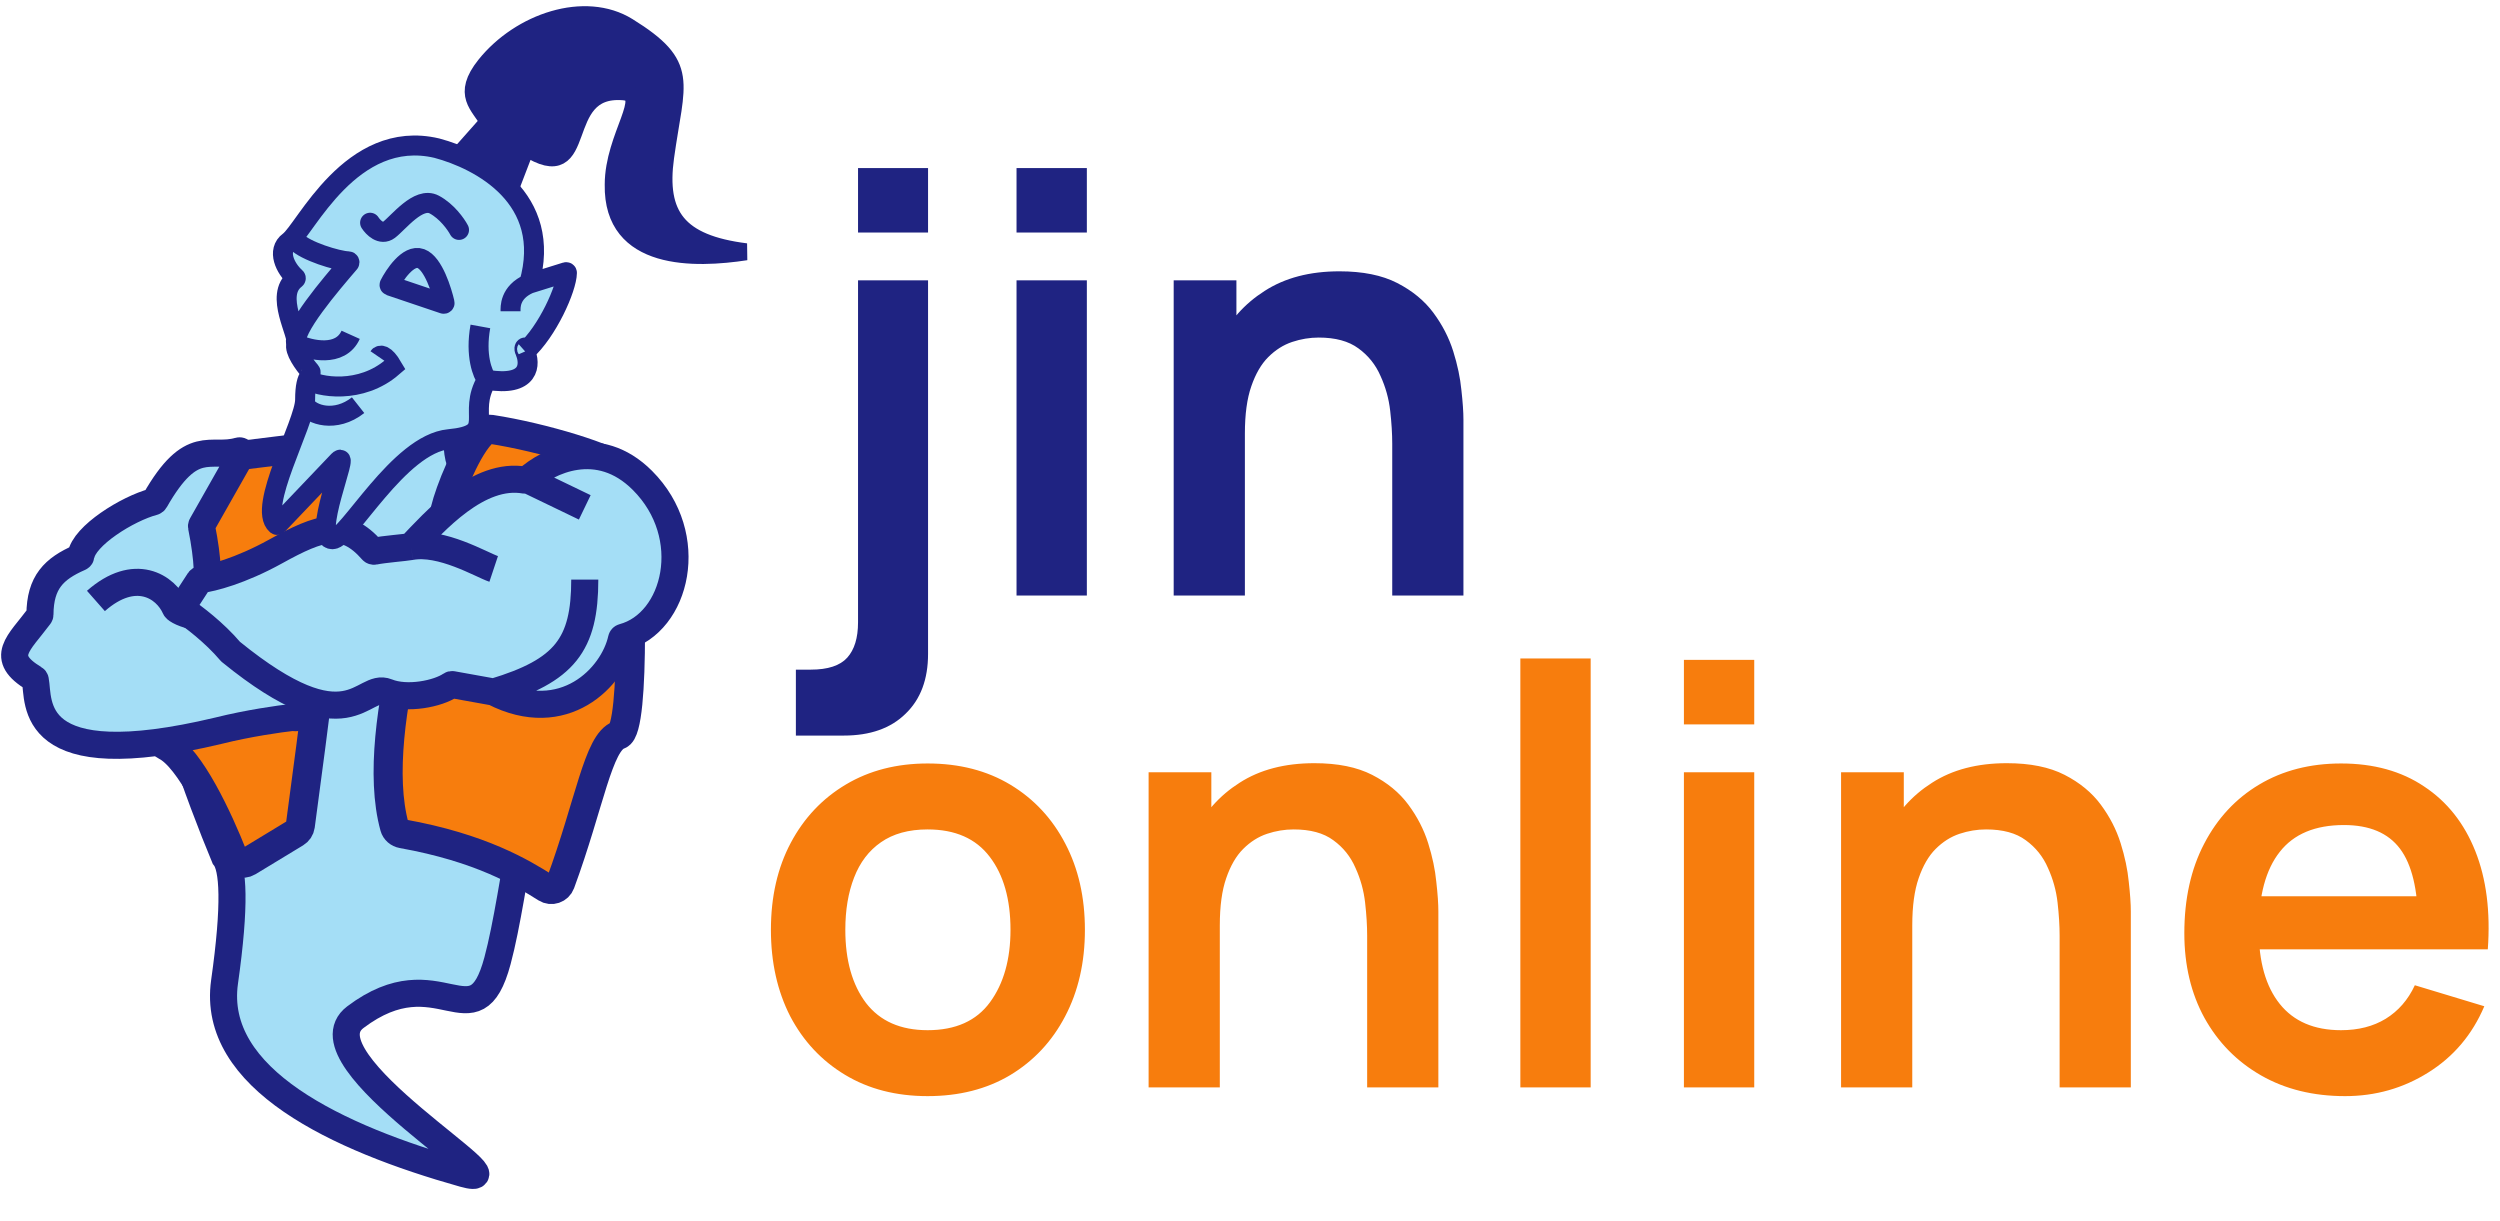
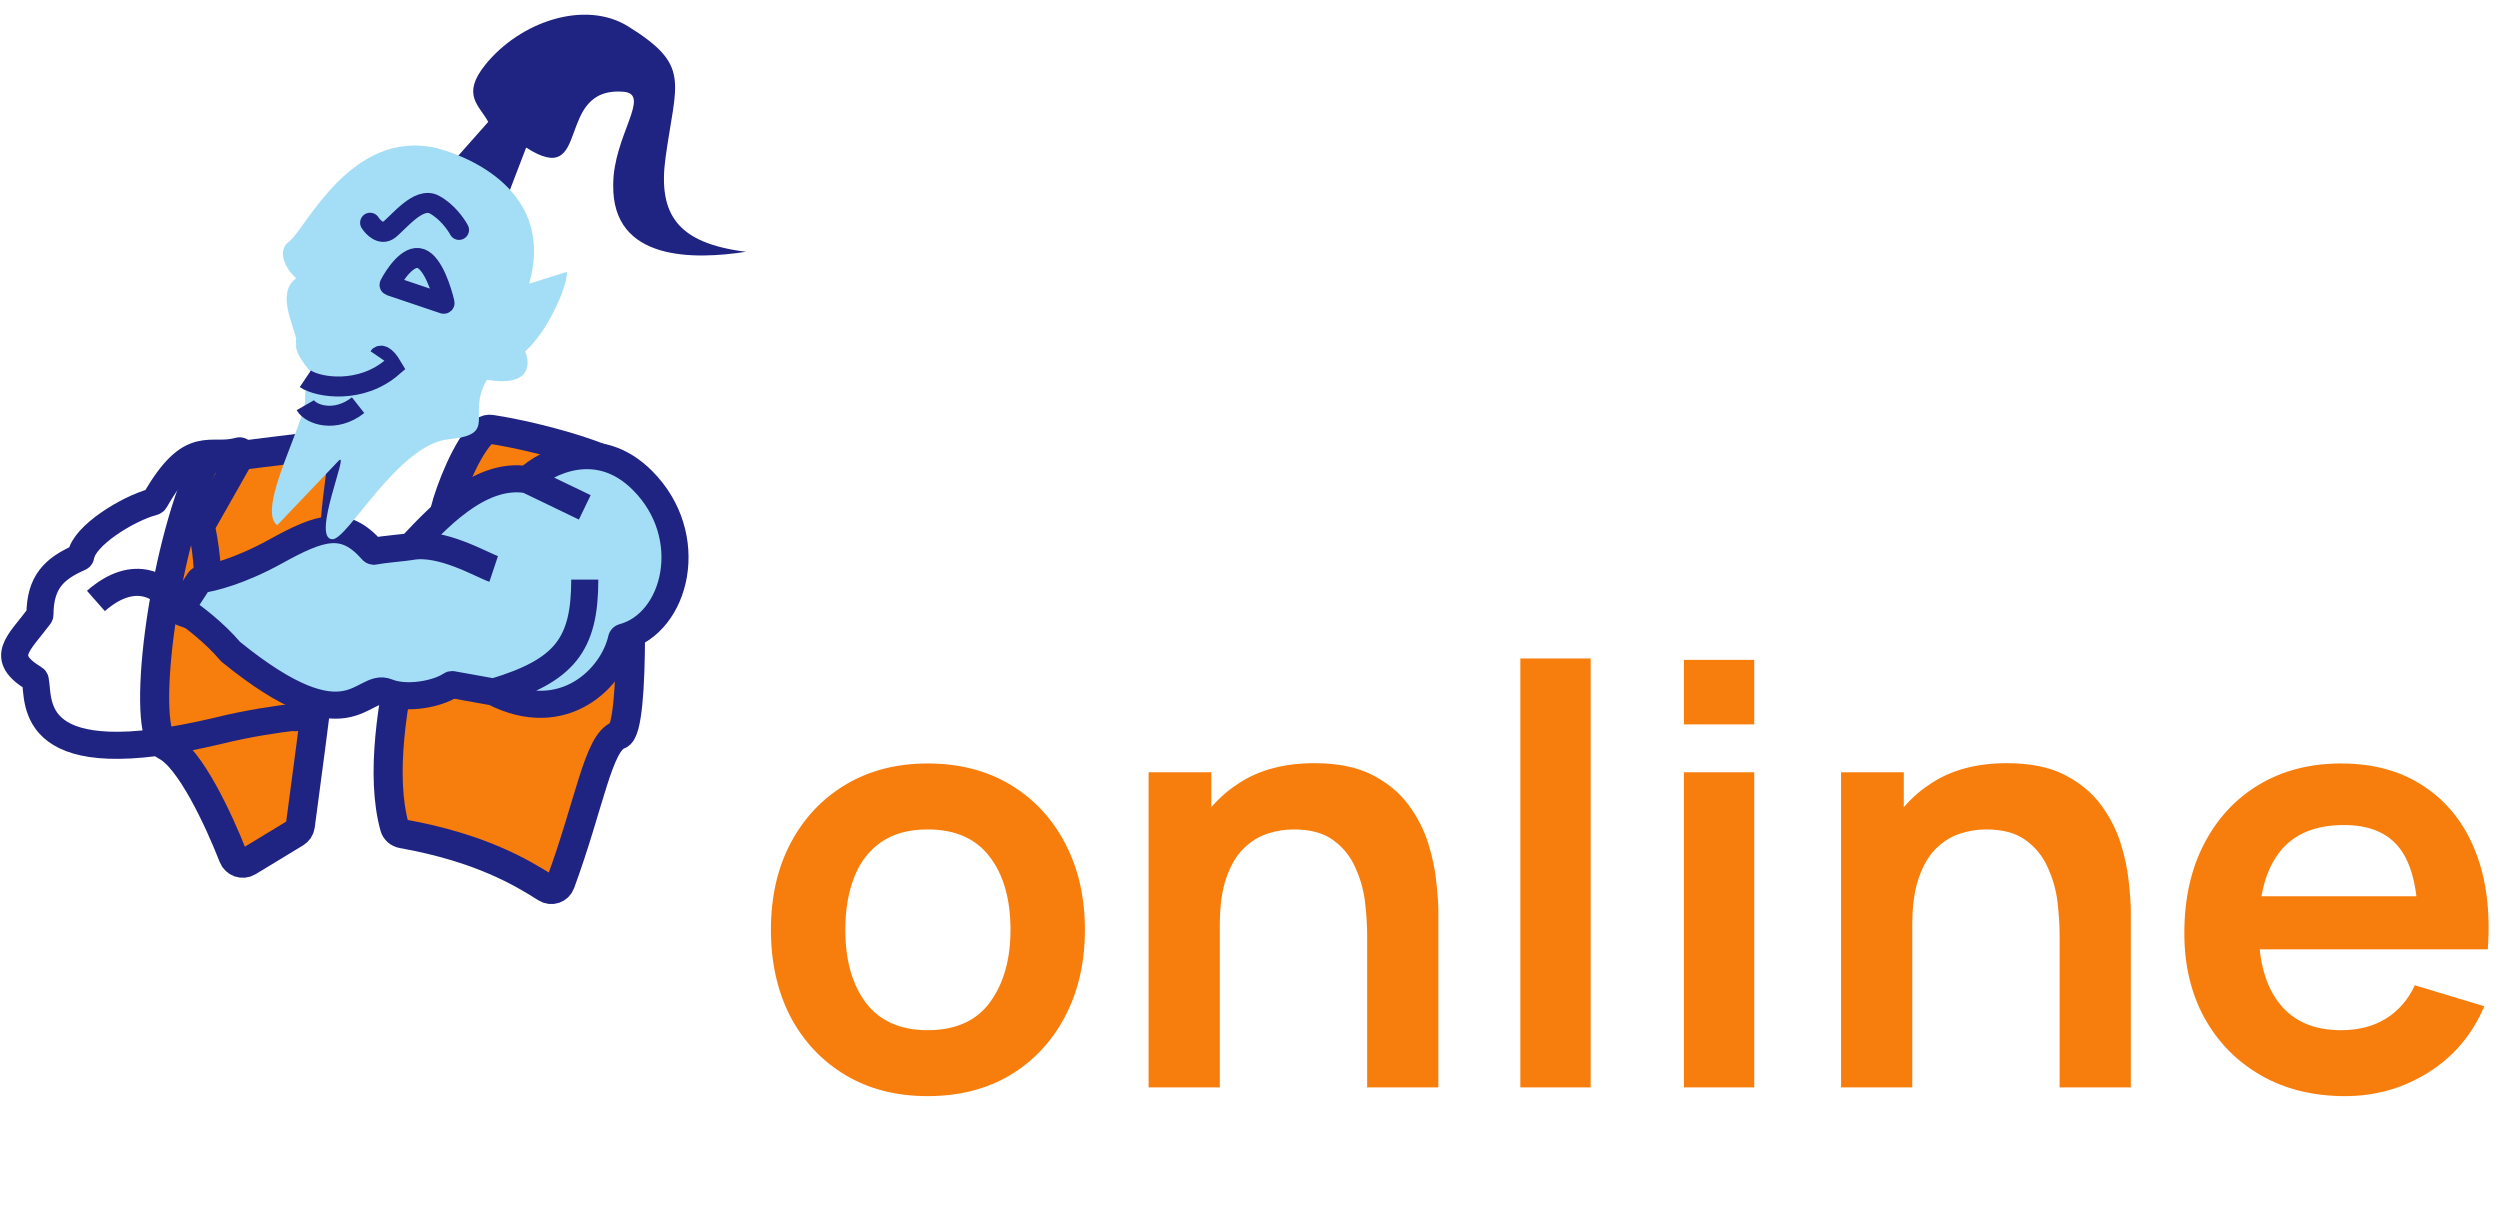
<svg xmlns="http://www.w3.org/2000/svg" width="131" height="64" viewBox="0 0 131 64" fill="none">
  <g clip-path="url(#clip0_3498_2686)">
-     <path d="M11.767 51.446C11.047 56.53 17.681 59.638 24.293 61.497C27.798 62.482 15.627 55.562 18.621 53.3C23.025 49.973 24.856 54.855 26.069 50.344C27.065 46.639 27.641 39.21 29.082 38.896C30.883 38.503 31.456 37.201 31.792 34.827C32.06 32.928 32.957 31.591 33.372 31.159L31.456 27.549L27.281 25.797C26.547 25.612 24.922 25.093 24.293 24.504C23.664 23.914 24.031 21.213 24.293 19.936L21.919 22.531L17.514 24.111L15.771 26.198C14.436 26.668 11.563 27.697 10.744 28.057C9.721 28.507 9.729 33.19 8.828 34.434C8.108 35.43 10.488 41.829 11.767 44.905C12.226 45.462 12.344 47.379 11.767 51.446Z" fill="#A4DEF6" stroke="#1F2382" stroke-width="1.419" />
    <path d="M23.231 9.042L25.584 6.387C25.12 5.522 24.158 4.979 25.423 3.402C27.253 1.121 30.657 -0.016 32.908 1.379C36.214 3.429 35.429 4.239 34.877 8.24C34.458 11.274 35.528 12.748 39.092 13.194C36.433 13.601 32.061 13.738 32.133 9.674C32.133 7.135 34.155 4.932 32.676 4.809C29.005 4.505 31.046 9.969 27.571 7.732L25.958 11.938L23.231 9.042Z" fill="#1F2382" />
-     <path d="M25.584 6.387L23.231 9.042L25.958 11.938L27.571 7.732M25.584 6.387L27.571 7.732M25.584 6.387C25.12 5.522 24.158 4.979 25.423 3.402C27.253 1.121 30.657 -0.016 32.908 1.379C36.214 3.429 35.429 4.239 34.877 8.24C34.458 11.274 35.528 12.748 39.092 13.194C36.433 13.601 32.061 13.738 32.133 9.674C32.133 7.135 34.155 4.932 32.676 4.809C29.005 4.505 31.046 9.969 27.571 7.732" stroke="#1F2382" stroke-width="0.891" />
    <path d="M17.406 23.271L11.052 24.055C10.878 24.077 10.726 24.181 10.652 24.34C8.524 28.869 7.314 38.411 8.685 39.084C9.945 39.702 11.446 42.912 12.222 44.893C12.342 45.201 12.711 45.33 12.994 45.158L15.489 43.644C15.624 43.562 15.714 43.427 15.736 43.271C16.377 38.581 17.527 29.499 17.527 28.323C17.527 27.075 17.812 25.129 17.983 23.85C18.028 23.514 17.743 23.23 17.406 23.271Z" fill="#F77D0D" stroke="#1F2382" stroke-width="1.523" />
    <path d="M23.331 26.701C23.555 25.778 24.464 23.38 25.376 22.588C25.473 22.505 25.602 22.478 25.728 22.497C28.422 22.908 32.083 24.026 32.634 24.643C32.676 24.69 32.691 24.75 32.696 24.813C33.069 29.155 33.324 38.203 32.426 38.514C31.345 38.888 30.902 42.107 29.367 46.278C29.254 46.584 28.892 46.707 28.616 46.532C27.365 45.739 25.201 44.424 21.078 43.687C20.887 43.652 20.726 43.519 20.674 43.331C19.197 38.005 23.04 27.899 23.331 26.701Z" fill="#F77D0D" stroke="#1F2382" stroke-width="1.523" />
-     <path d="M8.119 26.234C10.049 22.843 11.009 24.071 12.517 23.628C12.623 23.597 12.727 23.714 12.672 23.811L10.573 27.515C10.559 27.539 10.555 27.568 10.56 27.595C11.267 31.123 10.661 32.182 9.698 32.155C10.104 32.301 10.753 32.435 11.696 32.435C16.894 32.631 21.432 31.903 20.032 33.556C18.953 34.831 15.962 37.7 15.444 37.608C15.41 37.602 15.377 37.586 15.342 37.59C14.657 37.665 13.006 37.899 11.45 38.288C1.343 40.702 2.07 36.747 1.849 35.632C1.843 35.602 1.823 35.577 1.796 35.561C-0.08 34.43 0.981 33.735 2.07 32.269C2.085 32.249 2.093 32.224 2.093 32.2C2.104 30.512 2.825 29.801 4.172 29.213C4.212 29.196 4.239 29.157 4.245 29.113C4.393 28.082 6.673 26.655 8.047 26.291C8.077 26.282 8.103 26.261 8.119 26.234Z" fill="#A4DEF6" />
    <path d="M5.026 31.49C7.06 29.699 8.682 30.709 9.19 31.866C9.196 31.879 9.204 31.892 9.215 31.901C9.294 31.972 9.451 32.066 9.698 32.155M9.698 32.155C10.104 32.301 10.753 32.435 11.696 32.435C16.894 32.631 21.432 31.903 20.032 33.556C18.953 34.831 15.962 37.7 15.444 37.608C15.41 37.602 15.377 37.586 15.342 37.59C14.657 37.665 13.006 37.899 11.45 38.288C1.343 40.702 2.07 36.747 1.849 35.632C1.843 35.602 1.823 35.577 1.796 35.561C-0.08 34.43 0.981 33.735 2.07 32.269C2.085 32.249 2.093 32.224 2.093 32.2C2.104 30.512 2.825 29.801 4.172 29.213C4.212 29.196 4.239 29.157 4.245 29.113C4.393 28.082 6.673 26.655 8.047 26.291C8.077 26.282 8.103 26.261 8.119 26.234C10.049 22.843 11.009 24.071 12.517 23.628C12.623 23.597 12.727 23.714 12.672 23.811L10.573 27.515C10.559 27.539 10.555 27.568 10.56 27.595C11.267 31.123 10.661 32.182 9.698 32.155Z" stroke="#1F2382" stroke-width="1.419" />
    <path d="M33.663 25.173C31.343 22.853 28.699 24.158 27.622 25.134C27.595 25.159 27.558 25.169 27.521 25.162C25.061 24.711 22.745 27.363 21.522 28.641C21.237 28.695 20.099 28.781 19.617 28.883C19.575 28.891 19.53 28.876 19.502 28.844C18.049 27.188 16.813 27.586 14.44 28.898C12.585 29.924 11.095 30.298 10.525 30.366C10.49 30.37 10.459 30.389 10.44 30.418L9.55 31.789C9.516 31.843 9.531 31.914 9.584 31.949C10.122 32.305 11.234 33.145 12.076 34.138C12.08 34.143 12.086 34.148 12.091 34.153C18.354 39.243 18.96 35.723 20.285 36.263C21.325 36.686 22.955 36.351 23.619 35.894C23.645 35.876 23.676 35.868 23.707 35.874L25.869 36.263C29.55 38.148 32.128 35.487 32.567 33.48C32.577 33.437 32.61 33.402 32.653 33.391C35.442 32.644 36.577 28.087 33.663 25.173Z" fill="#A4DEF6" />
-     <path d="M25.869 36.263C29.55 38.148 32.128 35.487 32.567 33.48C32.577 33.437 32.61 33.402 32.653 33.391C35.442 32.644 36.577 28.087 33.663 25.173C31.343 22.853 28.699 24.158 27.622 25.134C27.595 25.159 27.558 25.169 27.521 25.162C25.061 24.711 22.745 27.363 21.522 28.641M25.869 36.263C29.602 35.141 30.642 33.782 30.642 30.372M25.869 36.263L23.707 35.874C23.676 35.868 23.645 35.876 23.619 35.894C22.955 36.351 21.325 36.686 20.285 36.263C18.96 35.723 18.354 39.243 12.091 34.153C12.086 34.148 12.08 34.143 12.076 34.138C11.234 33.145 10.122 32.305 9.584 31.949C9.531 31.914 9.516 31.843 9.55 31.789L10.44 30.418C10.459 30.389 10.49 30.37 10.525 30.366C11.095 30.298 12.585 29.924 14.44 28.898C16.813 27.586 18.049 27.188 19.502 28.844C19.53 28.876 19.575 28.891 19.617 28.883C20.099 28.781 21.237 28.695 21.522 28.641M25.869 29.812C25.248 29.605 23.122 28.334 21.522 28.641M27.711 25.173L30.642 26.586" stroke="#1F2382" stroke-width="1.419" />
+     <path d="M25.869 36.263C29.55 38.148 32.128 35.487 32.567 33.48C32.577 33.437 32.61 33.402 32.653 33.391C35.442 32.644 36.577 28.087 33.663 25.173C31.343 22.853 28.699 24.158 27.622 25.134C25.061 24.711 22.745 27.363 21.522 28.641M25.869 36.263C29.602 35.141 30.642 33.782 30.642 30.372M25.869 36.263L23.707 35.874C23.676 35.868 23.645 35.876 23.619 35.894C22.955 36.351 21.325 36.686 20.285 36.263C18.96 35.723 18.354 39.243 12.091 34.153C12.086 34.148 12.08 34.143 12.076 34.138C11.234 33.145 10.122 32.305 9.584 31.949C9.531 31.914 9.516 31.843 9.55 31.789L10.44 30.418C10.459 30.389 10.49 30.37 10.525 30.366C11.095 30.298 12.585 29.924 14.44 28.898C16.813 27.586 18.049 27.188 19.502 28.844C19.53 28.876 19.575 28.891 19.617 28.883C20.099 28.781 21.237 28.695 21.522 28.641M25.869 29.812C25.248 29.605 23.122 28.334 21.522 28.641M27.711 25.173L30.642 26.586" stroke="#1F2382" stroke-width="1.419" />
    <path d="M15.485 14.545C14.945 14.068 14.496 13.128 15.15 12.654C15.988 12.046 18.386 6.705 22.889 7.763C25.148 8.367 29.017 10.365 27.727 14.864L29.655 14.262C29.681 14.254 29.708 14.271 29.707 14.299C29.695 15.102 28.686 17.377 27.518 18.416C27.804 19.072 27.805 20.286 25.518 19.901C24.407 21.733 26.163 22.762 23.524 23.014C20.885 23.265 18.234 28.256 17.424 28.256C16.276 28.256 18.347 23.522 17.744 24.143L14.551 27.495C14.536 27.511 14.512 27.512 14.496 27.499C13.461 26.612 15.988 22.16 15.988 20.948C15.988 20.228 16.094 19.884 16.213 19.74C16.243 19.703 16.3 19.508 16.268 19.472C15.901 19.047 15.42 18.375 15.527 18.026C15.499 17.951 15.498 17.856 15.518 17.746C15.368 16.994 14.499 15.365 15.482 14.614C15.504 14.597 15.506 14.563 15.485 14.545Z" fill="#A4DEF6" />
-     <path d="M27.518 18.416C28.686 17.377 29.695 15.102 29.707 14.299C29.708 14.271 29.681 14.254 29.655 14.262L27.727 14.864M27.518 18.416C27.348 18.026 27.807 18.262 27.518 18.416ZM27.518 18.416C27.804 19.072 27.805 20.286 25.518 19.901M27.727 14.864C29.017 10.365 25.148 8.367 22.889 7.763C18.386 6.705 15.988 12.046 15.15 12.654C14.496 13.128 14.945 14.068 15.485 14.545C15.506 14.563 15.504 14.597 15.482 14.614C14.347 15.482 15.682 17.52 15.527 18.026M27.727 14.864C26.688 15.324 26.753 16.131 26.753 16.309M25.518 19.901C24.407 21.733 26.163 22.762 23.524 23.014C20.885 23.265 18.234 28.256 17.424 28.256C16.276 28.256 18.347 23.522 17.744 24.143L14.551 27.495C14.536 27.511 14.512 27.512 14.496 27.499C13.461 26.612 15.988 22.16 15.988 20.948C15.988 20.228 16.094 19.884 16.213 19.74C16.243 19.703 16.3 19.508 16.268 19.472C15.901 19.047 15.42 18.375 15.527 18.026M25.518 19.901C25.287 19.604 24.895 18.629 25.172 17.105M15.527 18.026C15.265 17.308 17.358 14.879 18.303 13.776C18.328 13.746 18.302 13.697 18.264 13.695C17.68 13.678 15.987 13.152 15.527 12.654M15.527 18.026C16.253 18.361 17.839 18.734 18.375 17.544" stroke="#1F2382" stroke-width="1.047" />
    <path d="M19.393 11.671C19.553 11.922 19.975 12.349 20.377 12.048C20.88 11.671 21.927 10.278 22.754 10.718C23.416 11.07 23.896 11.751 24.053 12.048" stroke="#1F2382" stroke-width="1.047" stroke-linecap="round" />
    <path d="M22.051 13.549C21.385 13.306 20.651 14.447 20.416 14.912C20.404 14.934 20.416 14.961 20.439 14.97L23.241 15.916C23.272 15.926 23.302 15.9 23.295 15.868C23.155 15.262 22.71 13.79 22.051 13.549Z" stroke="#1F2382" stroke-width="1.047" />
    <path d="M15.999 19.849C16.697 20.317 18.915 20.656 20.565 19.231C20.163 18.544 19.916 18.589 19.842 18.697M15.999 21.232C16.289 21.738 17.574 22.17 18.764 21.232" stroke="#1F2382" stroke-width="1.047" />
-     <path d="M41.704 38.544V35.089H42.484C43.381 35.089 44.018 34.88 44.395 34.462C44.772 34.044 44.961 33.427 44.961 32.612V14.691H48.63V34.263C48.63 35.599 48.238 36.643 47.453 37.398C46.678 38.162 45.598 38.544 44.212 38.544H41.704ZM44.961 12.184V8.805H48.63V12.184H44.961ZM53.266 12.184V8.805H56.951V12.184H53.266ZM53.266 31.205V14.691H56.951V31.205H53.266ZM72.953 31.205V23.254C72.953 22.734 72.918 22.158 72.846 21.526C72.775 20.894 72.607 20.288 72.342 19.707C72.087 19.116 71.7 18.631 71.18 18.254C70.67 17.877 69.977 17.688 69.1 17.688C68.631 17.688 68.167 17.765 67.709 17.918C67.25 18.071 66.832 18.336 66.455 18.713C66.088 19.08 65.792 19.59 65.568 20.242C65.344 20.884 65.232 21.71 65.232 22.719L63.045 21.786C63.045 20.38 63.315 19.105 63.855 17.964C64.406 16.822 65.211 15.915 66.271 15.242C67.332 14.559 68.636 14.217 70.186 14.217C71.409 14.217 72.418 14.421 73.213 14.829C74.008 15.237 74.64 15.757 75.109 16.389C75.578 17.021 75.925 17.693 76.149 18.407C76.373 19.121 76.516 19.798 76.577 20.441C76.648 21.073 76.684 21.587 76.684 21.985V31.205H72.953ZM61.501 31.205V14.691H64.788V19.814H65.232V31.205H61.501Z" fill="#1F2382" />
    <path d="M48.607 57.437C46.956 57.437 45.513 57.065 44.28 56.321C43.046 55.577 42.088 54.552 41.405 53.248C40.733 51.933 40.396 50.424 40.396 48.722C40.396 46.989 40.743 45.47 41.436 44.165C42.129 42.86 43.092 41.841 44.326 41.107C45.559 40.373 46.986 40.006 48.607 40.006C50.269 40.006 51.716 40.378 52.95 41.122C54.183 41.867 55.141 42.896 55.824 44.211C56.507 45.516 56.849 47.019 56.849 48.722C56.849 50.434 56.502 51.948 55.809 53.263C55.126 54.568 54.168 55.592 52.934 56.336C51.701 57.07 50.258 57.437 48.607 57.437ZM48.607 53.982C50.075 53.982 51.166 53.492 51.879 52.514C52.593 51.535 52.95 50.271 52.95 48.722C52.95 47.121 52.588 45.847 51.864 44.899C51.14 43.941 50.054 43.462 48.607 43.462C47.618 43.462 46.803 43.686 46.161 44.135C45.529 44.573 45.06 45.19 44.754 45.985C44.448 46.77 44.295 47.682 44.295 48.722C44.295 50.322 44.657 51.601 45.381 52.56C46.115 53.508 47.19 53.982 48.607 53.982ZM71.639 56.978V49.028C71.639 48.508 71.604 47.932 71.532 47.3C71.461 46.668 71.293 46.061 71.028 45.48C70.773 44.889 70.386 44.405 69.866 44.028C69.356 43.65 68.663 43.462 67.786 43.462C67.317 43.462 66.853 43.538 66.395 43.691C65.936 43.844 65.518 44.109 65.141 44.486C64.774 44.853 64.478 45.363 64.254 46.015C64.03 46.657 63.918 47.483 63.918 48.492L61.731 47.56C61.731 46.153 62.001 44.879 62.542 43.737C63.092 42.595 63.897 41.688 64.957 41.015C66.018 40.332 67.322 39.991 68.872 39.991C70.095 39.991 71.104 40.195 71.899 40.602C72.695 41.01 73.326 41.53 73.795 42.162C74.264 42.794 74.611 43.467 74.835 44.18C75.059 44.894 75.202 45.572 75.263 46.214C75.335 46.846 75.37 47.361 75.37 47.758V56.978H71.639ZM60.187 56.978V40.465H63.474V45.587H63.918V56.978H60.187ZM79.666 56.978V34.502H83.351V56.978H79.666ZM88.237 37.957V34.578H91.922V37.957H88.237ZM88.237 56.978V40.465H91.922V56.978H88.237ZM107.924 56.978V49.028C107.924 48.508 107.889 47.932 107.817 47.3C107.746 46.668 107.578 46.061 107.313 45.48C107.058 44.889 106.67 44.405 106.151 44.028C105.641 43.65 104.948 43.462 104.071 43.462C103.602 43.462 103.138 43.538 102.68 43.691C102.221 43.844 101.803 44.109 101.426 44.486C101.059 44.853 100.763 45.363 100.539 46.015C100.315 46.657 100.203 47.483 100.203 48.492L98.016 47.56C98.016 46.153 98.286 44.879 98.826 43.737C99.377 42.595 100.182 41.688 101.242 41.015C102.303 40.332 103.607 39.991 105.157 39.991C106.38 39.991 107.389 40.195 108.184 40.602C108.979 41.01 109.611 41.53 110.08 42.162C110.549 42.794 110.896 43.467 111.12 44.18C111.344 44.894 111.487 45.572 111.548 46.214C111.619 46.846 111.655 47.361 111.655 47.758V56.978H107.924ZM96.472 56.978V40.465H99.759V45.587H100.203V56.978H96.472ZM122.884 57.437C121.212 57.437 119.744 57.075 118.48 56.352C117.216 55.628 116.228 54.624 115.514 53.339C114.811 52.055 114.459 50.577 114.459 48.905C114.459 47.101 114.806 45.536 115.499 44.211C116.192 42.876 117.155 41.841 118.389 41.107C119.622 40.373 121.049 40.006 122.67 40.006C124.383 40.006 125.835 40.409 127.028 41.214C128.231 42.009 129.123 43.136 129.704 44.593C130.285 46.051 130.504 47.769 130.361 49.746H126.707V48.401C126.696 46.606 126.38 45.297 125.759 44.471C125.137 43.645 124.158 43.232 122.823 43.232C121.314 43.232 120.193 43.701 119.459 44.639C118.725 45.567 118.358 46.928 118.358 48.722C118.358 50.393 118.725 51.688 119.459 52.605C120.193 53.523 121.263 53.982 122.67 53.982C123.577 53.982 124.357 53.783 125.009 53.385C125.672 52.977 126.182 52.391 126.538 51.627L130.178 52.728C129.546 54.216 128.567 55.373 127.242 56.199C125.927 57.024 124.474 57.437 122.884 57.437ZM117.196 49.746V46.963H128.557V49.746H117.196Z" fill="#F77D0D" />
  </g>
  <defs>
    <clipPath id="clip0_3498_2686">
      <rect width="131" height="64" fill="white" />
    </clipPath>
  </defs>
</svg>